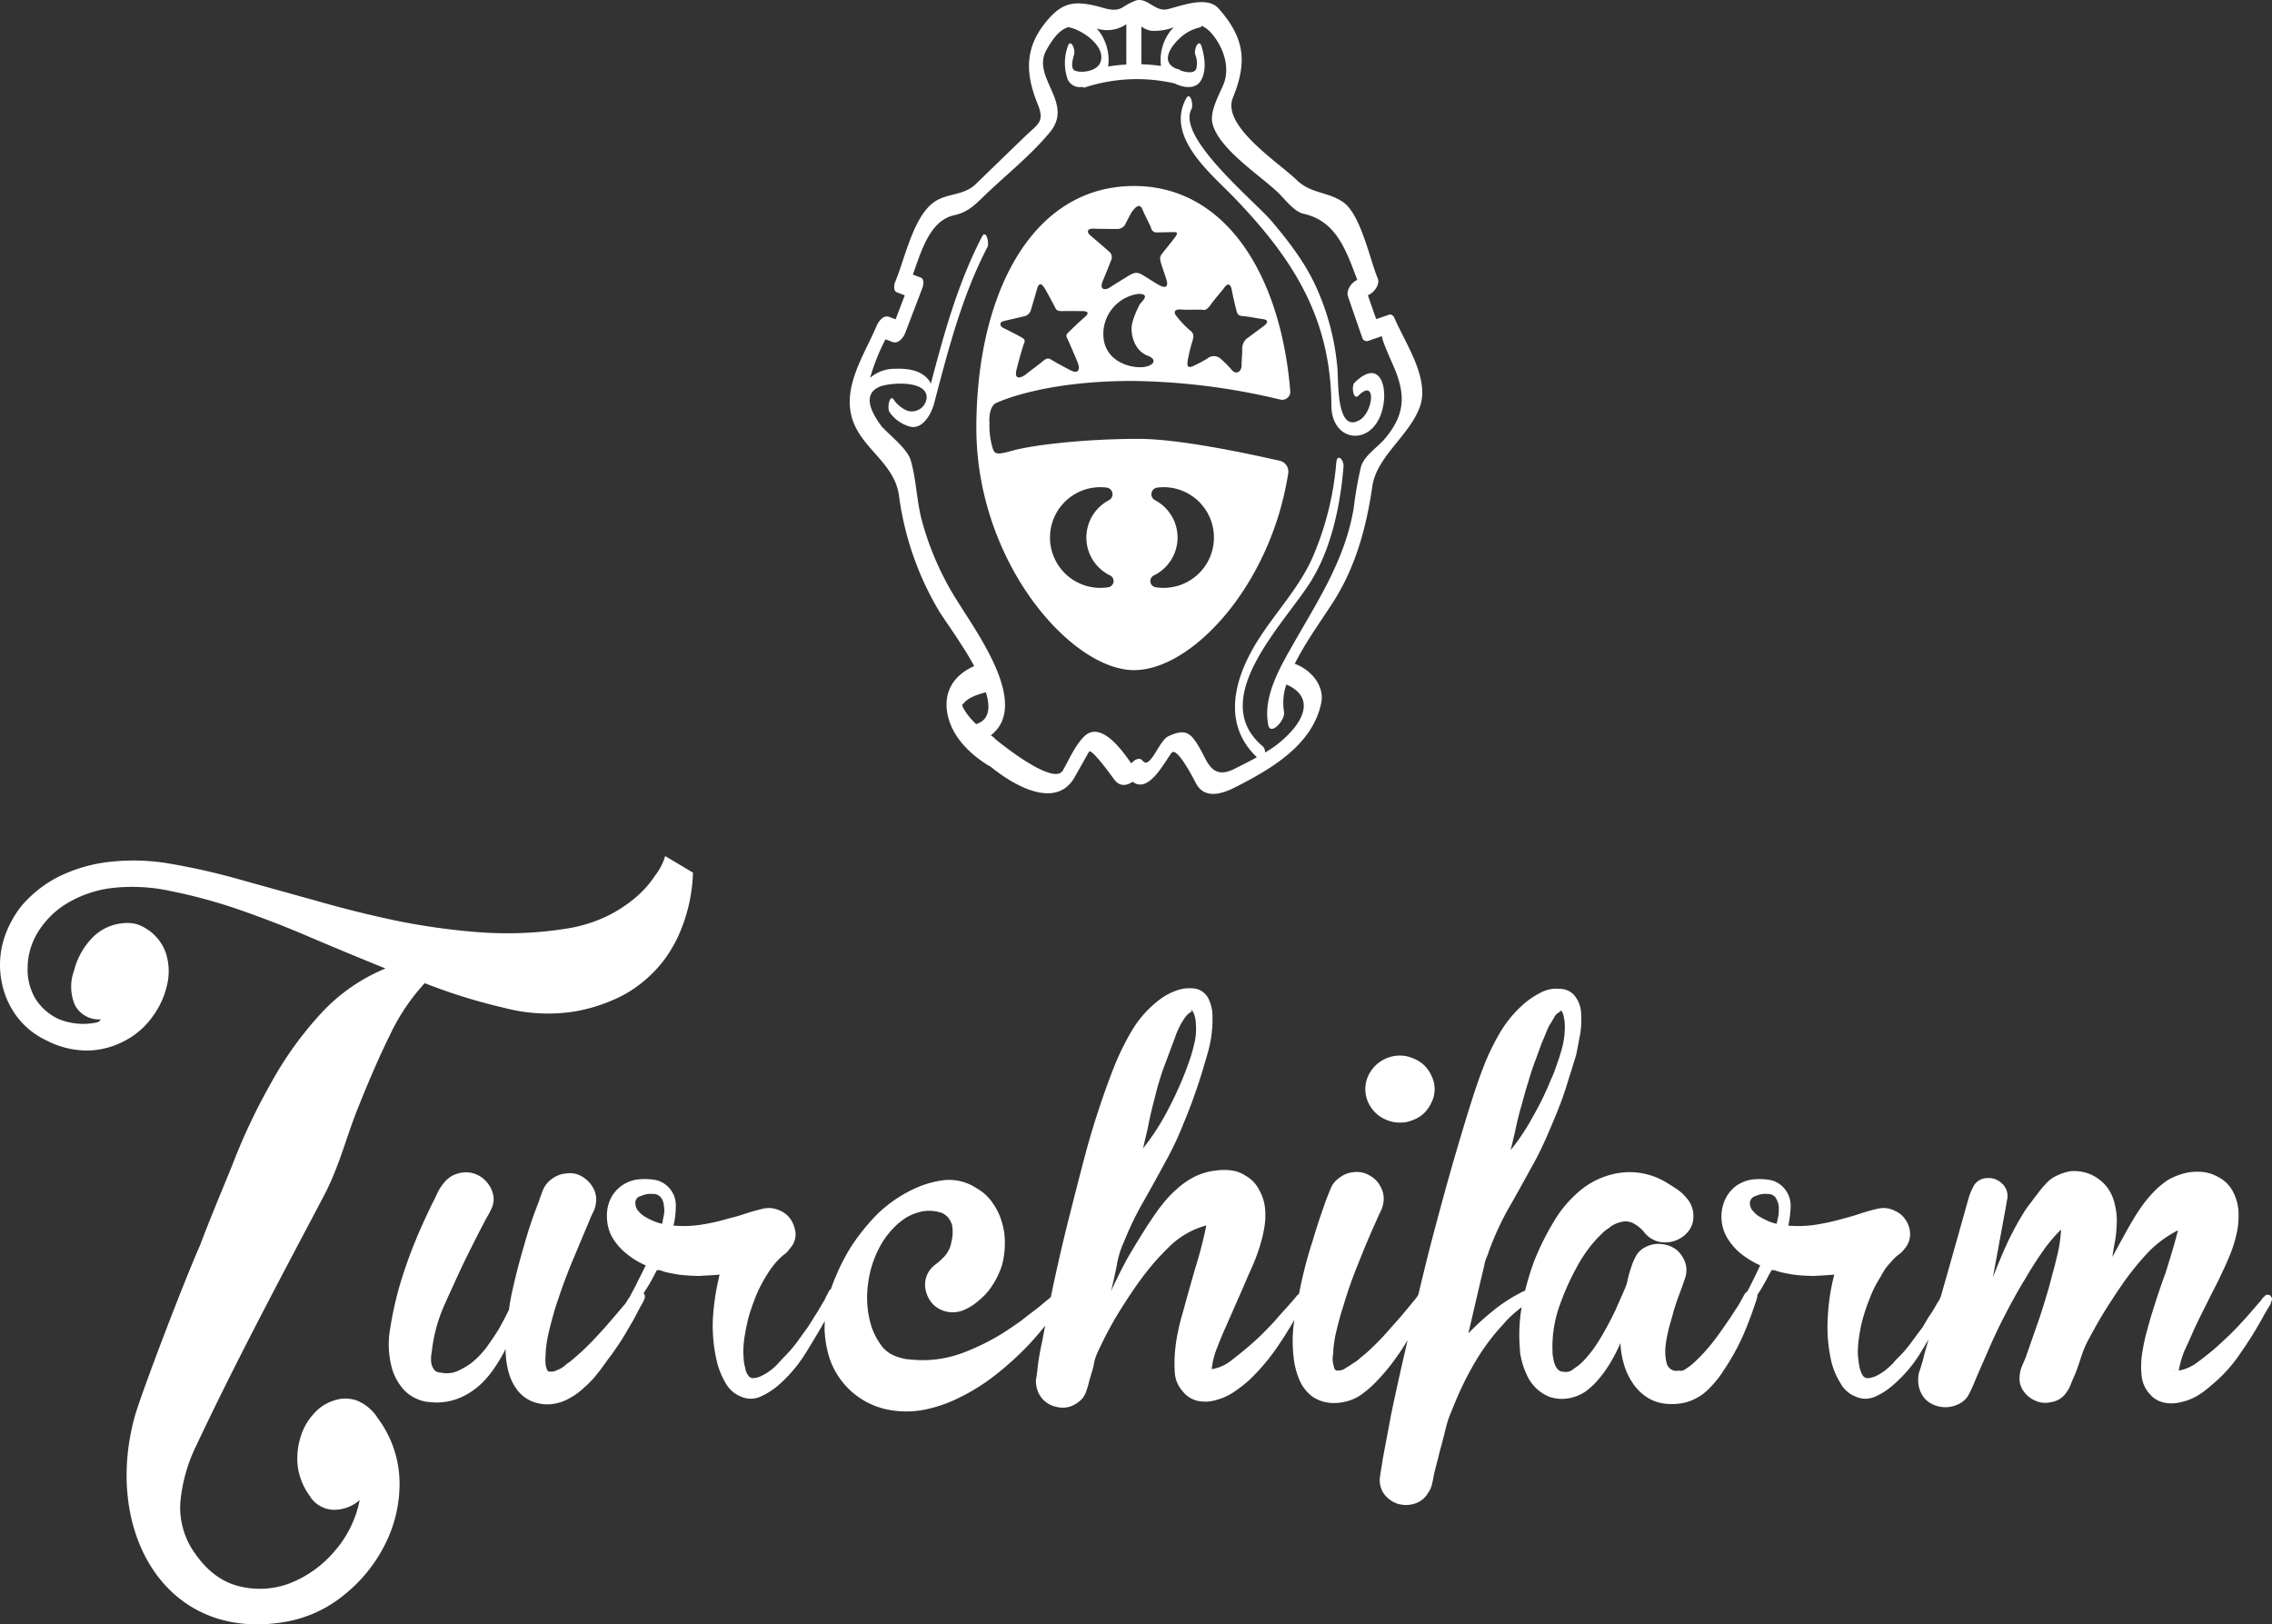
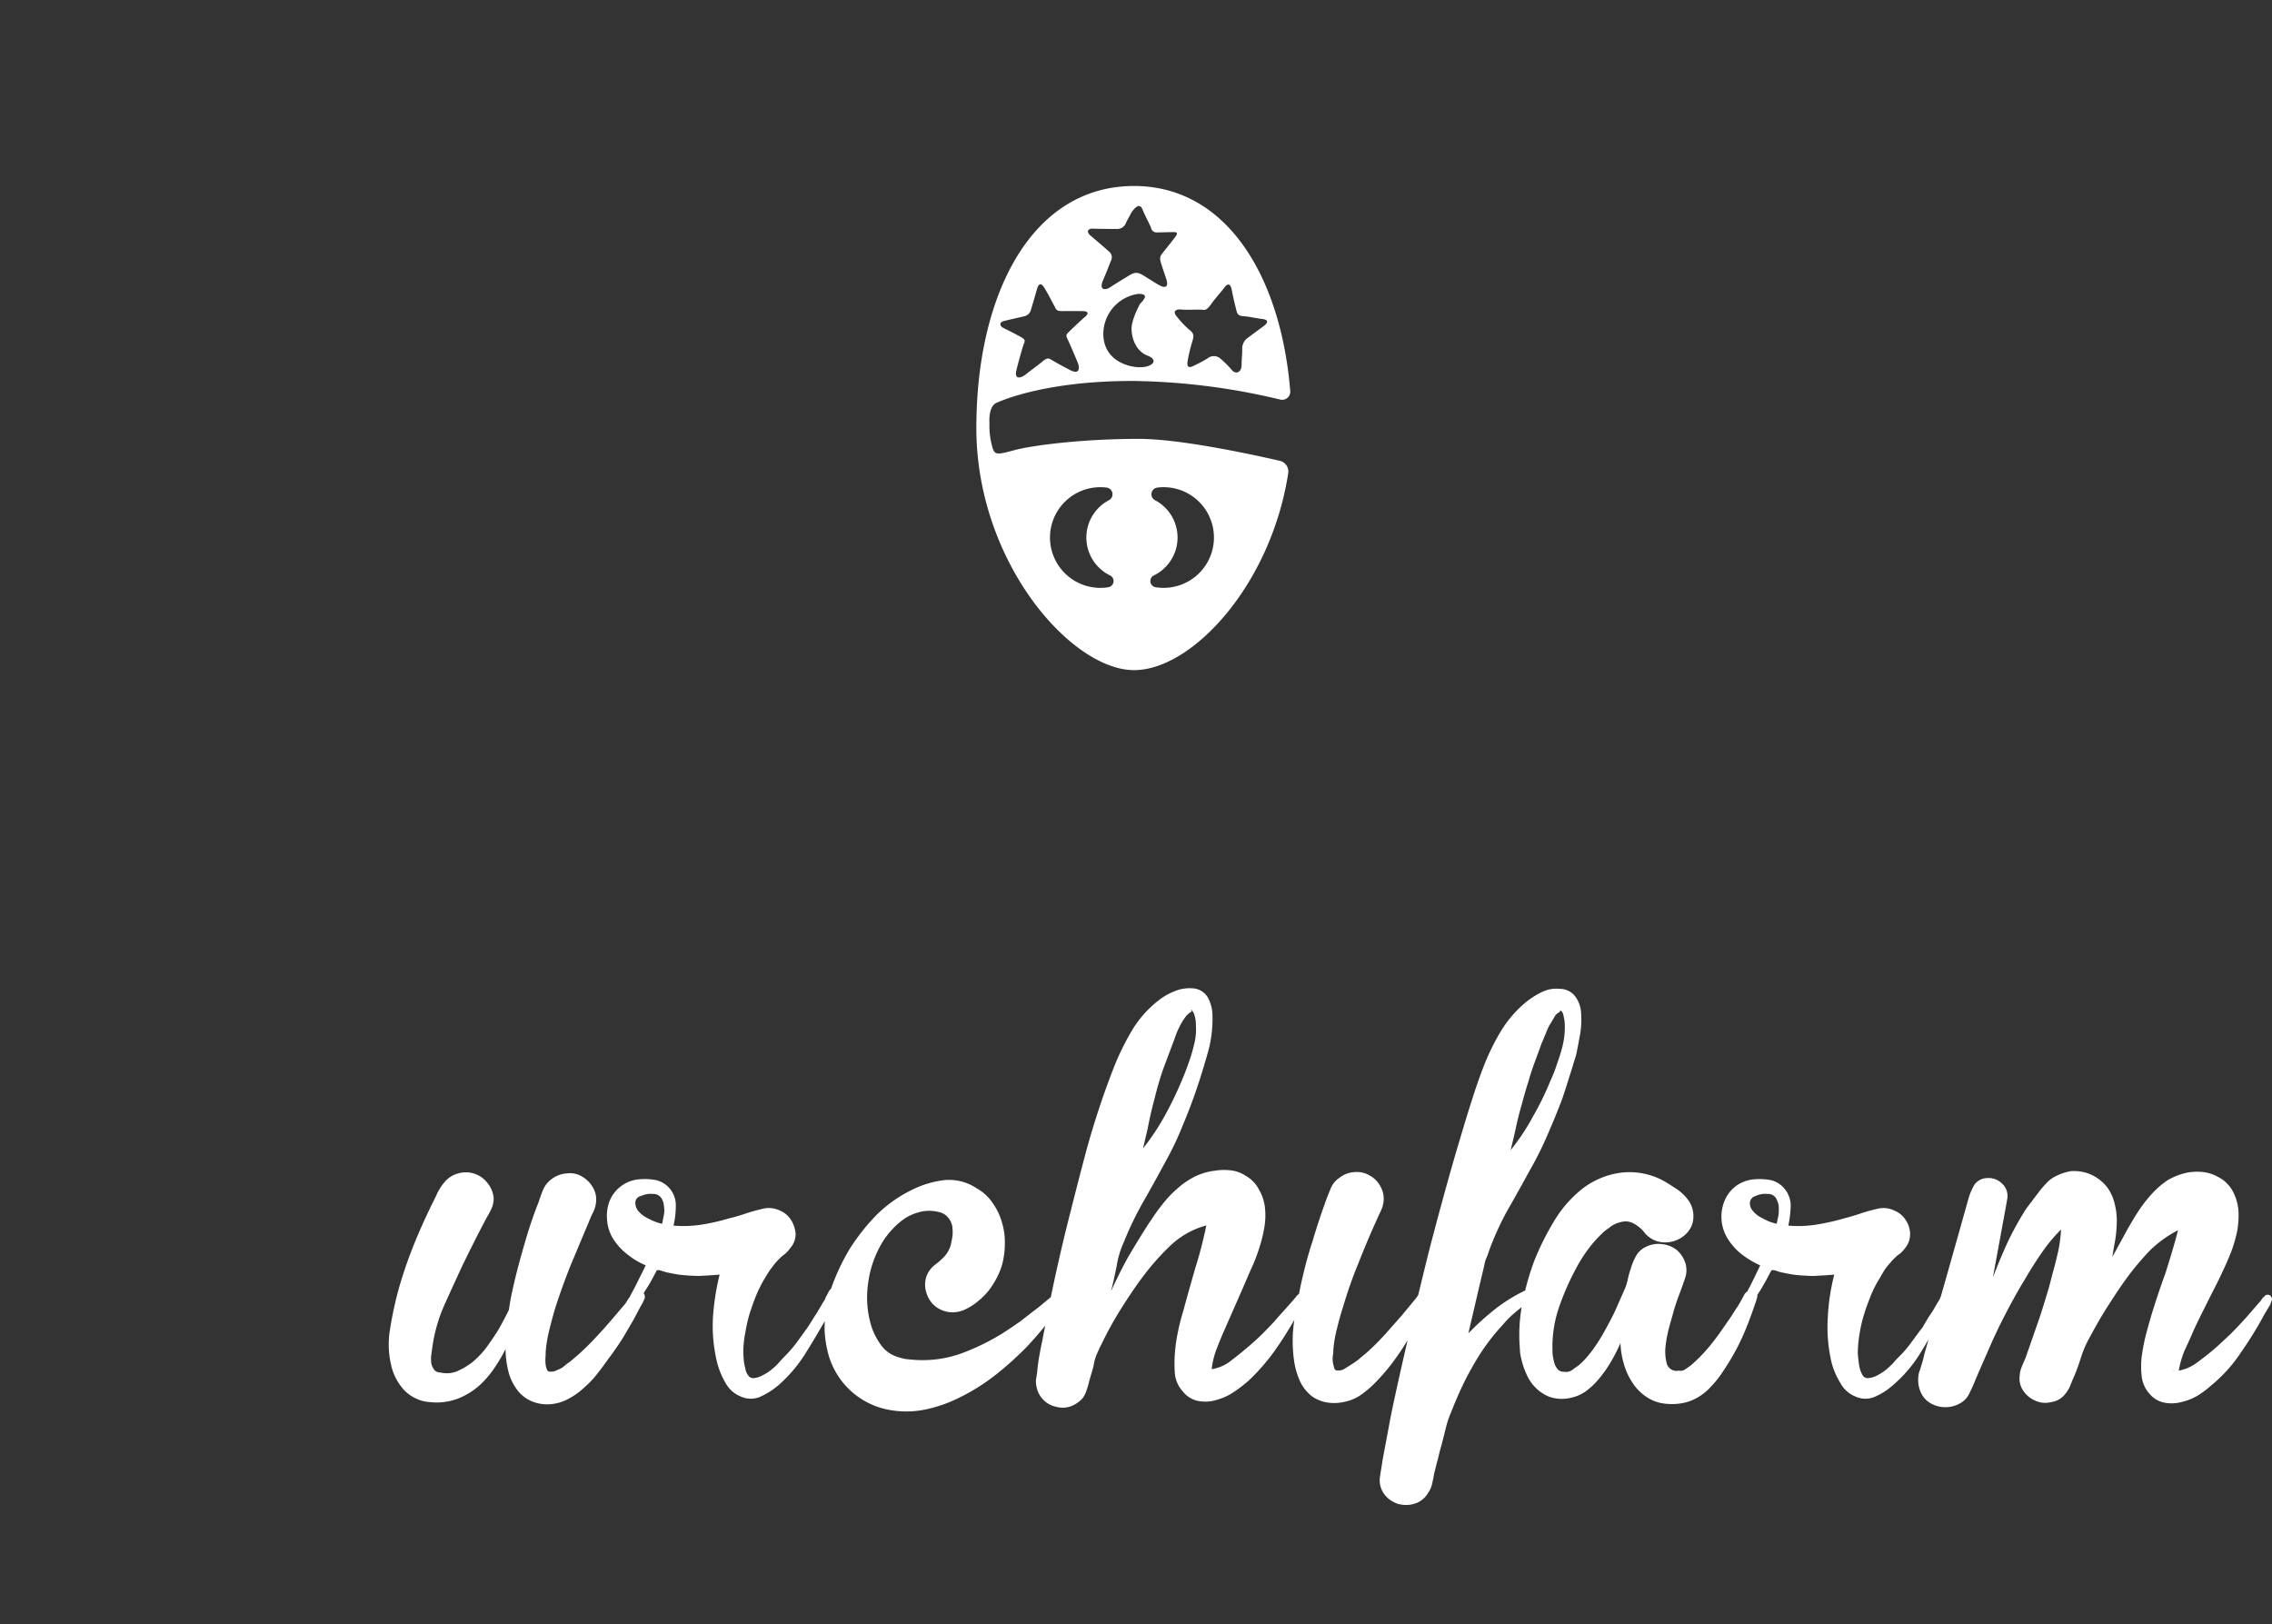
<svg xmlns="http://www.w3.org/2000/svg" id="Livello_1" data-name="Livello 1" width="428" height="306" viewBox="0 0 428 306">
  <rect x="0" y="0" width="428" height="306" fill="#333333" stroke="none" />
  <g>
-     <path d="M263.743,198.857a6.542,6.542,0,0,0-6.035,3.901,6.06,6.06,0,0,0,0,4.84,6.669,6.669,0,0,0,1.415,2.04,6.196,6.196,0,0,0,2.077,1.335,6.125,6.125,0,0,0,2.544.495,5.803,5.803,0,0,0,2.473-.495,6.004,6.004,0,0,0,2.112-1.335,7.042,7.042,0,0,0,1.379-2.04,5.601,5.601,0,0,0,0-4.84,6.652,6.652,0,0,0-1.379-2.04,6.061,6.061,0,0,0-2.112-1.33A5.952,5.952,0,0,0,263.743,198.857Z" fill="#fff" />
    <path d="M427.85,244.305a.663.663,0,0,0-.66-.389.613.613,0,0,0-.613.317,2.284,2.284,0,0,0-.513.522,2.078,2.078,0,0,1-.433.563l-2.401,2.771c-1.023,1.13-1.995,2.179-3.023,3.201-1.049.982-2.106,2-3.201,2.946-.982.813-1.995,1.62-3.089,2.424a8.246,8.246,0,0,1-3.482,1.545,18.322,18.322,0,0,1,1.049-3.688c.55-1.192,1.094-2.347,1.599-3.539.59-1.339,1.237-2.639,1.893-3.969.656-1.263,1.272-2.571,1.929-3.834.579-1.117,1.197-2.348,1.776-3.62.59-1.228,1.126-2.456,1.639-3.755a26.085,26.085,0,0,0,1.129-3.937,16.312,16.312,0,0,0,.219-3.96,9.373,9.373,0,0,0-1.125-3.616,6.503,6.503,0,0,0-2.768-2.607,7.581,7.581,0,0,0-2.687-.88,10.39,10.39,0,0,0-2.946.081,12.333,12.333,0,0,0-3.781,1.433,16.167,16.167,0,0,0-2.941,2.535,24.898,24.898,0,0,0-2.478,3.156c-.759,1.129-1.415,2.281-2.076,3.407l-2.941,5.37c.143-.983.33-2.067.545-3.192a24.902,24.902,0,0,0,.29-3.339,12.538,12.538,0,0,0-.358-3.304,8.535,8.535,0,0,0-1.236-2.977,7.632,7.632,0,0,0-1.933-1.937,7.531,7.531,0,0,0-2.433-1.152,7.964,7.964,0,0,0-2.728-.25,9.623,9.623,0,0,0-2.616.848,5.894,5.894,0,0,0-1.995,1.464,17.353,17.353,0,0,0-1.572,1.862c-.393.531-.834,1.058-1.192,1.59-.402.487-.772.982-1.129,1.508a57.377,57.377,0,0,0-3.416,6.214c-.982,2.143-1.892,4.356-2.731,6.531l2.433-13.235.298-1.728a3.131,3.131,0,0,0-.982-2.697,3.59,3.59,0,0,0-2.875-1.057,3.028,3.028,0,0,0-2.365,1.263,11.983,11.983,0,0,0-1.049,2.388c-1.384,4.95-2.763,9.833-4.115,14.615-.381,1.334-.766,2.683-1.15,4.026-.015.027-.027.055-.042.081a3.85,3.85,0,0,1-.478.946c-.183.246-.362.63-.541.911a17.867,17.867,0,0,1-1.236,1.932c-.366.665-.768,1.264-1.129,1.938-.723.91-1.416,1.892-2.107,2.808a20.708,20.708,0,0,1-2.295,2.696,14.564,14.564,0,0,0-1.197,1.304c-.469.455-.914.879-1.384,1.263a12.27,12.27,0,0,1-1.527.982,4.674,4.674,0,0,1-1.705.531,1.129,1.129,0,0,1-1.094-.531,5.719,5.719,0,0,1-.549-1.366,12.459,12.459,0,0,1-.246-1.62,9.677,9.677,0,0,1-.112-1.227,22.733,22.733,0,0,1,.358-3.759,24.894,24.894,0,0,1,.879-3.688c.362-1.192.831-2.388,1.273-3.508a20.933,20.933,0,0,1,1.709-3.267c.254-.496.58-1.014.902-1.545a14.633,14.633,0,0,1,1.129-1.366,11.438,11.438,0,0,1,1.272-1.273,5.109,5.109,0,0,0,1.348-1.294,4.1,4.1,0,0,0,.982-2.71,4.861,4.861,0,0,0-.803-2.594,4.628,4.628,0,0,0-2.107-1.79,4.702,4.702,0,0,0-2.981-.421,34.586,34.586,0,0,0-3.344.911c-1.094.384-2.218.702-3.302.983a42.632,42.632,0,0,1-5.201,1.16,21.762,21.762,0,0,1-5.205.175,20.39,20.39,0,0,0,.442-3.545,5.016,5.016,0,0,0-1.124-3.37,4.849,4.849,0,0,0-2.478-1.625,11.268,11.268,0,0,0-3.018-.201,6.871,6.871,0,0,0-3.705,1.295,6.783,6.783,0,0,0-2.143,2.808,7.871,7.871,0,0,0,.647,7.165,11.558,11.558,0,0,0,2.656,2.919,16.949,16.949,0,0,0,3.424,2.04c-.589,1.264-1.169,2.456-1.785,3.688-.202.389-.419.804-.634,1.215a2.606,2.606,0,0,0-.49.468c-.402.731-.804,1.508-1.273,2.286-.478.701-.951,1.433-1.419,2.178-.723,1.014-1.415,2.063-2.152,3.089-.722.982-1.482,1.995-2.321,2.941a27.981,27.981,0,0,1-2.763,2.777,7.871,7.871,0,0,1-1.161.843,1.459,1.459,0,0,1-1.272.353h-.111a1.895,1.895,0,0,1-2.219-1.335,9.142,9.142,0,0,1-.214-3.407,25.273,25.273,0,0,1,.794-3.901c.366-1.295.621-2.174.768-2.771.326-.983.616-1.964,1.013-2.955.37-.978.727-1.96,1.062-2.978a4.602,4.602,0,0,0,.098-2.883,5.523,5.523,0,0,0-1.629-2.496,5.45,5.45,0,0,0-2.834-1.115,5.196,5.196,0,0,0-3.053.553,4.059,4.059,0,0,0-1.817,1.723,11.716,11.716,0,0,0-.982,2.392,16.544,16.544,0,0,0-.513,1.826,9.974,9.974,0,0,1-.545,1.826L304.28,246.898c-.616,1.304-1.308,2.603-2,3.831a34.043,34.043,0,0,1-2.286,3.62c-.402.522-.803,1.018-1.236,1.513a13.383,13.383,0,0,1-1.384,1.366c-.326.21-.768.527-1.241.88a2.005,2.005,0,0,1-1.491.312,1.664,1.664,0,0,1-1.084-.347,3.17,3.17,0,0,1-.625-.946,5.403,5.403,0,0,1-.321-1.264,4.594,4.594,0,0,1-.147-1.197,23.044,23.044,0,0,1,1.161-8.218,48.711,48.711,0,0,1,3.379-7.692,26.633,26.633,0,0,1,2.111-3.339,21.741,21.741,0,0,1,2.688-3.052,6.412,6.412,0,0,1,1.281-1.018,4.552,4.552,0,0,1,1.451-.88,5.437,5.437,0,0,1,1.673-.383,3.325,3.325,0,0,1,1.629.45,6.468,6.468,0,0,1,2.076,1.831,5.148,5.148,0,0,0,2.396,1.508,5.581,5.581,0,0,0,5.674-1.826,4.413,4.413,0,0,0,1.018-2.843,5.039,5.039,0,0,0-.803-2.883,8.538,8.538,0,0,0-2.175-2.21c-.87-.598-1.785-1.161-2.621-1.651a13.43,13.43,0,0,0-8.065-1.545,15.119,15.119,0,0,0-7.465,3.196,22.547,22.547,0,0,0-5.262,6.178,50.257,50.257,0,0,0-3.602,7.271,50.79,50.79,0,0,0-1.7,5.551,30.124,30.124,0,0,0-5.572,3.435,49.76,49.76,0,0,0-5.124,4.637l2-8.606.982-4.138a6.168,6.168,0,0,1,.402-1.442,10.449,10.449,0,0,0,.509-1.366,54.875,54.875,0,0,1,3.527-7.727c1.415-2.455,2.799-4.96,4.182-7.486a64.207,64.207,0,0,0,3.304-6.628c.982-2.255,1.928-4.536,2.799-6.857.469-1.398.915-2.742,1.308-4.072.441-1.295.834-2.705,1.272-4.071.295-1.299.509-2.639.768-3.933a17.234,17.234,0,0,0,.178-4.071,5.652,5.652,0,0,0-1.093-3.058,3.597,3.597,0,0,0-2.866-1.442,6.257,6.257,0,0,0-3.562.665,16.119,16.119,0,0,0-2.941,1.894,21.981,21.981,0,0,0-4.875,5.798,43.274,43.274,0,0,0-3.272,6.923c-1.023,2.669-1.892,5.442-2.763,8.219-.834,2.731-1.674,5.548-2.508,8.392-1.639,5.682-3.201,11.477-4.688,17.172q-1.089,4.342-2.112,8.622c-.013.017-.026.03-.04.047a6.949,6.949,0,0,1-.647.879L263.998,247.89c-.981,1.115-1.96,2.209-2.91,3.293a44.384,44.384,0,0,1-3.124,3.166A19.092,19.092,0,0,1,256.404,255.679a8.632,8.632,0,0,1-1.53,1.161c-.402.286-.871.567-1.384.879a2.179,2.179,0,0,1-1.416.456.608.608,0,0,1-.722-.421,10.507,10.507,0,0,1-.259-1.094,4.395,4.395,0,0,1,0-1.33,4.71,4.71,0,0,0,.075-.915,22.45,22.45,0,0,1,.692-4.11c.326-1.366.683-2.697,1.129-4.04A80.932,80.932,0,0,1,255.82,238.158c1.054-2.674,2.178-5.379,3.384-8.039.254-.567.504-1.161.799-1.759a5.696,5.696,0,0,0,.616-1.897,4.59,4.59,0,0,0-.513-2.844,4.908,4.908,0,0,0-2.032-2.143,4.748,4.748,0,0,0-2.977-.67,4.976,4.976,0,0,0-2.799,1.089,4.328,4.328,0,0,0-1.608,1.964c-.321.777-.647,1.59-.946,2.388-.87,2.459-1.705,4.883-2.433,7.41-.834,2.496-1.495,4.996-2.075,7.554-.196.843-.363,1.704-.535,2.562a1.318,1.318,0,0,0-.335.251c-1.16,1.441-2.433,2.772-3.705,4.218-.879,1.049-1.862,2.031-2.763,2.941-.982.992-1.964,1.862-3.013,2.742-.946.812-1.963,1.611-3.057,2.459a7.828,7.828,0,0,1-3.567,1.545,14.884,14.884,0,0,1,.879-3.688c.469-1.197.937-2.393,1.451-3.544l3.379-7.692c.513-1.161,1.017-2.388,1.598-3.687a34.259,34.259,0,0,0,1.527-3.831,28.111,28.111,0,0,0,1.026-3.937,13.828,13.828,0,0,0,.179-4,8.497,8.497,0,0,0-1.13-3.442,6.208,6.208,0,0,0-2.539-2.63,6.276,6.276,0,0,0-2.692-.991,10.608,10.608,0,0,0-2.986.04,11.614,11.614,0,0,0-3.995,1.187,14.907,14.907,0,0,0-3.276,2.29,20.124,20.124,0,0,0-2.759,2.941c-.871,1.058-1.603,2.187-2.362,3.304-1.384,2.112-2.656,4.218-3.928,6.361-1.206,2.143-2.285,4.353-3.348,6.634.402-1.504.728-3.094,1.063-4.705a17.475,17.475,0,0,1,1.415-4.669,59.437,59.437,0,0,1,3.737-7.692c1.383-2.424,2.731-4.883,4.075-7.374a57.556,57.556,0,0,0,3.307-6.99c.983-2.312,1.889-4.736,2.692-7.129.723-2.143,1.384-4.353,1.995-6.526a23.129,23.129,0,0,0,.839-6.745,7.379,7.379,0,0,0-.839-3.442,3.525,3.525,0,0,0-2.977-1.791,7.262,7.262,0,0,0-3.348.563,11.368,11.368,0,0,0-2.902,1.647,20.4,20.4,0,0,0-5.308,6.079,48.985,48.985,0,0,0-3.459,7.263c-1.883,4.883-3.491,9.798-4.871,14.793-1.344,5.018-2.611,10.035-3.883,15.097q-1.545,6.322-2.868,12.732l-2.297,1.906c-1.16.879-2.29,1.759-3.415,2.637-1.169.813-2.33,1.616-3.567,2.393a43.484,43.484,0,0,1-7.522,3.651,21.707,21.707,0,0,1-8.365,1.264c-.693-.035-1.384-.112-2.143-.178a10.623,10.623,0,0,1-2.072-.599,5.895,5.895,0,0,1-2.723-2.209,13.033,13.033,0,0,1-1.607-3.09,18.38,18.38,0,0,1-.724-8.222,19.807,19.807,0,0,1,2.651-7.794,14.983,14.983,0,0,1,1.964-2.567,12.889,12.889,0,0,1,2.576-2.179,10.06,10.06,0,0,1,2.991-1.151,7.425,7.425,0,0,1,3.379.169,2.924,2.924,0,0,1,1.518.982,3.531,3.531,0,0,1,.768,1.514,7.572,7.572,0,0,1,.072,1.862c-.072.628-.215,1.227-.326,1.754a5.382,5.382,0,0,1-1.126,2.111,13.164,13.164,0,0,1-1.785,1.612,4.751,4.751,0,0,0-1.777,2.562,4.943,4.943,0,0,0,.147,2.919,5.074,5.074,0,0,0,1.674,2.424,5.257,5.257,0,0,0,2.977,1.086,5.606,5.606,0,0,0,2.866-.67,10.243,10.243,0,0,0,2.33-1.576,11.872,11.872,0,0,0,2.656-3.023,15.348,15.348,0,0,0,1.674-3.576,16.032,16.032,0,0,0,.545-3.968,12.909,12.909,0,0,0-.545-4.116,11.781,11.781,0,0,0-1.75-3.656,8.749,8.749,0,0,0-3.013-2.772,9.34,9.34,0,0,0-6.07-1.544,18.693,18.693,0,0,0-5.964,1.759,25.268,25.268,0,0,0-6.728,4.7,39.08,39.08,0,0,0-5.089,6.397,40.277,40.277,0,0,0-3.522,7.44c-.023.065-.038.132-.06.198a1.55,1.55,0,0,0-.52.682,7.384,7.384,0,0,1-.446.812,3.837,3.837,0,0,1-.469.946c-.179.246-.358.63-.545.911-.402.701-.794,1.366-1.197,1.932-.366.665-.803,1.264-1.206,1.938-.656.91-1.379,1.892-2.031,2.808a24.282,24.282,0,0,1-2.33,2.696c-.401.393-.799.843-1.201,1.304a11.88,11.88,0,0,1-1.375,1.263,9.427,9.427,0,0,1-1.562.982,4.159,4.159,0,0,1-1.639.531,1.095,1.095,0,0,1-1.094-.531,2.774,2.774,0,0,1-.544-1.366,7.496,7.496,0,0,1-.29-1.62c-.035-.562-.072-.946-.072-1.227a18.455,18.455,0,0,1,.362-3.759,30.283,30.283,0,0,1,.834-3.688c.402-1.192.803-2.388,1.273-3.508a25.393,25.393,0,0,1,1.673-3.267c.29-.496.621-1.014.983-1.545.366-.45.691-.946,1.089-1.366a11.686,11.686,0,0,1,1.307-1.273,4.692,4.692,0,0,0,1.273-1.294,4.009,4.009,0,0,0,1.057-2.71,5.774,5.774,0,0,0-.834-2.594,4.576,4.576,0,0,0-2.075-1.79,4.89,4.89,0,0,0-3.013-.421c-1.125.246-2.255.563-3.348.911a32.062,32.062,0,0,1-3.379.983,39.039,39.039,0,0,1-5.093,1.16,22.223,22.223,0,0,1-5.267.175,15.375,15.375,0,0,0,.433-3.545,4.874,4.874,0,0,0-3.599-4.995,10.913,10.913,0,0,0-2.981-.201,6.61,6.61,0,0,0-5.888,4.103,7.732,7.732,0,0,0-.47,3.585,7.64,7.64,0,0,0,1.161,3.58,11.508,11.508,0,0,0,2.688,2.919,14.14,14.14,0,0,0,3.424,2.04c-.59,1.264-1.241,2.456-1.822,3.688-.398.753-.826,1.563-1.261,2.385a5.823,5.823,0,0,0-.413.592,3.909,3.909,0,0,1-.656.915c-.983,1.161-1.929,2.286-2.911,3.407-.906,1.089-1.964,2.174-2.978,3.267a46.474,46.474,0,0,1-3.928,3.651,5.45,5.45,0,0,1-.871.634,9.094,9.094,0,0,1-.946.768,9.355,9.355,0,0,1-1.129.527,1.866,1.866,0,0,1-1.014.183.576.576,0,0,1-.691-.429,3.718,3.718,0,0,1-.255-1.116,7.108,7.108,0,0,1,0-1.232c.031-.459.031-.808.031-.946a24.931,24.931,0,0,1,.692-4.147c.335-1.366.691-2.705,1.094-4.04.871-2.74,1.853-5.445,2.911-8.107,1.125-2.638,2.218-5.342,3.347-7.941a19.725,19.725,0,0,1,.791-1.857,5.041,5.041,0,0,0,.625-1.897A4.406,4.406,0,0,0,111.783,223.86a5.518,5.518,0,0,0-2.067-2.178,4.359,4.359,0,0,0-2.941-.63,5.171,5.171,0,0,0-2.843,1.058,4.704,4.704,0,0,0-1.599,1.964c-.321.776-.611,1.58-.871,2.388a80.429,80.429,0,0,0-2.731,8.142c-.794,2.709-1.527,5.445-2.143,8.222-.143.665-.29,1.299-.402,1.972-.143.665-.209,1.264-.321,1.96-.656,1.367-1.349,2.63-2,3.791-.732,1.16-1.491,2.254-2.218,3.272a16.617,16.617,0,0,1-2.763,2.875,14.791,14.791,0,0,1-2.768,1.62,5.141,5.141,0,0,1-3.156.24,1.488,1.488,0,0,1-1.206-.562,3.402,3.402,0,0,1-.504-1.152,8.049,8.049,0,0,1-.04-1.375c.075-.522.147-.951.188-1.335a29.566,29.566,0,0,1,2.178-7.972c1.126-2.557,2.295-5.053,3.419-7.508q2.297-4.755,4.688-9.282a14.491,14.491,0,0,0,.946-1.78,4.393,4.393,0,0,0,.361-2.009,5.345,5.345,0,0,0-1.195-2.772,5.154,5.154,0,0,0-2.478-1.723,5.059,5.059,0,0,0-2.978-.035,4.858,4.858,0,0,0-2.576,1.62,9.632,9.632,0,0,0-1.384,2.103c-.366.808-.727,1.545-1.093,2.25-1.272,2.63-2.433,5.201-3.49,7.866a84.581,84.581,0,0,0-2.723,8.039,69.019,69.019,0,0,0-1.604,7.517,17.004,17.004,0,0,0,.433,7.548,10.448,10.448,0,0,0,1.714,3.268,7.168,7.168,0,0,0,2.871,2.245,6.739,6.739,0,0,0,2.576.629,10.841,10.841,0,0,0,2.696-.031,11.151,11.151,0,0,0,3.817-1.232,13.481,13.481,0,0,0,3.161-2.276,18.557,18.557,0,0,0,2.509-3.058,28.974,28.974,0,0,0,1.995-3.407,16.973,16.973,0,0,0,.447,3.861,9.782,9.782,0,0,0,1.558,3.585,6.683,6.683,0,0,0,2.835,2.357,7.612,7.612,0,0,0,3.637.593,8.422,8.422,0,0,0,3.447-1.058,12.995,12.995,0,0,0,2.911-2.106,17.445,17.445,0,0,0,2.513-2.666c.799-.982,1.45-1.937,2.107-2.839.87-1.129,1.673-2.321,2.433-3.487.767-1.227,1.459-2.49,2.183-3.687l1.347-2.559a8.579,8.579,0,0,0,.683-1.298,1.128,1.128,0,0,0-.092-1.223l.497-.782c.367-.562.723-1.161,1.023-1.719.326-.562.616-1.192.937-1.759.081-.107.371-.107.803,0a9.447,9.447,0,0,0,.983.317c.759.175,1.562.318,2.365.456a35.294,35.294,0,0,0,3.848.246c1.273-.067,2.545-.135,3.857-.246a45.569,45.569,0,0,0-1.272,8.36,29.234,29.234,0,0,0,.839,8.357,15.144,15.144,0,0,0,1.527,3.656,5.727,5.727,0,0,0,2.902,2.593,4.486,4.486,0,0,0,3.75,0,14.413,14.413,0,0,0,3.267-2.075,26.991,26.991,0,0,0,5.344-6.348c1.227-1.977,2.366-3.888,3.455-5.802-.034.632-.048,1.265-.031,1.901a21.366,21.366,0,0,0,.759,4.566,14.59,14.59,0,0,0,11.124,10.219,17.793,17.793,0,0,0,6.835.035,26.154,26.154,0,0,0,6.503-2.215,37.97,37.97,0,0,0,6.84-4.249,61.335,61.335,0,0,0,5.963-5.334c1.24-1.311,2.415-2.655,3.52-4.045-.169.89-.344,1.776-.506,2.67-.214.946-.398,1.937-.581,2.919-.178,1.049-.321,2.032-.401,2.987-.067.589-.179,1.187-.255,1.75a5.478,5.478,0,0,0,.255,1.728,4.708,4.708,0,0,0,3.571,3.223v.005a4.68,4.68,0,0,0,2.687-.072,5.704,5.704,0,0,0,2.219-1.473,4.595,4.595,0,0,0,.825-1.616,13.29,13.29,0,0,0,.482-1.683l.799-2.736a9.311,9.311,0,0,1,.541-2.112c.255-.598.545-1.263.911-1.968a65.798,65.798,0,0,1,3.75-6.812c1.375-2.179,2.835-4.388,4.397-6.428a47.255,47.255,0,0,1,5.053-5.616,15.874,15.874,0,0,1,6.611-3.657,76.096,76.096,0,0,1-2.072,8.008c-.759,2.669-1.527,5.344-2.254,8.039-.402,1.339-.759,2.674-1.018,4.004a31.179,31.179,0,0,0-.581,4.081,25.856,25.856,0,0,0,0,3.754,5.762,5.762,0,0,0,1.456,3.339,4.911,4.911,0,0,0,3.017,1.862,7.095,7.095,0,0,0,3.384-.215,11.101,11.101,0,0,0,3.344-1.545,26.887,26.887,0,0,0,2.759-2.143,39.071,39.071,0,0,0,5.487-6.494c1.114-1.627,2.121-3.254,3.067-4.909-.014.091-.032.179-.046.271a26.28,26.28,0,0,0,.036,7.758,14.676,14.676,0,0,0,1.057,3.517,7.755,7.755,0,0,0,2.285,2.88,7.042,7.042,0,0,0,2.88,1.161,8.544,8.544,0,0,0,3.124-.112,8.176,8.176,0,0,0,3.491-1.545,19.53,19.53,0,0,0,2.835-2.527,39.42,39.42,0,0,0,2.722-3.195c.835-1.126,1.67-2.286,2.398-3.482.19-.284.358-.581.544-.868-1.071,4.625-2.11,9.25-3.089,13.902l-1.303,6.95c-.147.808-.326,1.656-.438,2.536-.143.874-.29,1.714-.402,2.558a4.489,4.489,0,0,0,.693,2.843,5.13,5.13,0,0,0,2.365,1.894c.067.045.215.08.358.146a2.371,2.371,0,0,0,.335.067,5.333,5.333,0,0,0,3.089-.214,4.433,4.433,0,0,0,2.253-1.929,4.729,4.729,0,0,0,.76-1.714c.143-.674.289-1.232.366-1.871.258-.982.469-1.892.728-2.808.218-.914.432-1.825.722-2.771.112-.487.255-.983.367-1.47.147-.464.214-.955.361-1.41a17.543,17.543,0,0,1,.911-2.875c.402-.955.759-1.906,1.161-2.816a58.494,58.494,0,0,1,3.78-7.411,40.176,40.176,0,0,1,4.986-6.597,17.867,17.867,0,0,1,2.21-2.21c.433-.367.849-.71,1.273-1.037a30.902,30.902,0,0,0-.327,7.88,7.253,7.253,0,0,0,.224,1.683,14.163,14.163,0,0,0,.981,2.986,8.115,8.115,0,0,0,1.741,2.608,7.682,7.682,0,0,0,2.477,1.678,6.972,6.972,0,0,0,3.344.384,8.022,8.022,0,0,0,3.594-1.33,14.407,14.407,0,0,0,2.731-2.638,22.718,22.718,0,0,0,2.21-3.228,31.804,31.804,0,0,0,1.642-3.267,15.508,15.508,0,0,0,.611,3.834,12.407,12.407,0,0,0,1.608,3.576,9.283,9.283,0,0,0,2.62,2.706,7.915,7.915,0,0,0,3.848,1.338,11.043,11.043,0,0,0,2.62-.075,8.594,8.594,0,0,0,2.544-.768,9.843,9.843,0,0,0,3.156-2.356,18.771,18.771,0,0,0,2.402-3.053,43.08,43.08,0,0,0,3.531-6.285c.982-2.175,1.811-4.464,2.579-6.741a6.708,6.708,0,0,0,.255-.914.733.733,0,0,0-.001-.313l.729-1.129c.321-.562.656-1.161.982-1.719.29-.562.611-1.192.946-1.759.068-.107.321-.107.795,0a10.061,10.061,0,0,0,.977.317c.803.175,1.562.318,2.366.456a34.356,34.356,0,0,0,3.857.246c1.308-.067,2.545-.135,3.852-.246a39.886,39.886,0,0,0-1.237,8.36,28.887,28.887,0,0,0,.768,8.357,14.182,14.182,0,0,0,1.594,3.656,5.538,5.538,0,0,0,2.879,2.593,4.456,4.456,0,0,0,3.737,0,12.724,12.724,0,0,0,3.236-2.075,25.722,25.722,0,0,0,5.384-6.348c.475-.786.933-1.551,1.395-2.32-.235.822-.466,1.631-.703,2.459-.188.665-.29,1.295-.478,1.857-.214.634-.357,1.264-.611,1.897a6.198,6.198,0,0,0-.111,2.175,5.348,5.348,0,0,0,.656,1.972,4.354,4.354,0,0,0,1.415,1.514,5.593,5.593,0,0,0,6.182-.112,4.004,4.004,0,0,0,1.339-1.616c.33-.63.59-1.227.88-1.892.616-1.514,1.303-3.058,1.963-4.567.693-1.545,1.304-3.058,2.032-4.568.834-1.825,1.75-3.575,2.651-5.302.951-1.754,1.897-3.473,2.946-5.161.946-1.647,1.964-3.263,3.089-4.883a29.628,29.628,0,0,1,3.714-4.491,27.161,27.161,0,0,1-.544,4.138c-.335,1.375-.625,2.709-1.027,4.04-.356,1.375-.691,2.772-1.16,4.215-.402,1.366-.835,2.777-1.304,4.183l-2.656,7.615c-.224.531-.478,1.058-.693,1.62a4.876,4.876,0,0,0-.401,1.719,4.003,4.003,0,0,0,.727,2.92,5.103,5.103,0,0,0,2.295,1.825,4.411,4.411,0,0,0,2.871.237,4.031,4.031,0,0,0,2.688-1.544,6.207,6.207,0,0,0,.946-1.576c.223-.567.437-1.121.691-1.648.513-1.195.946-2.459,1.339-3.691a19.503,19.503,0,0,1,1.496-3.504c1.093-2.041,2.218-4.049,3.415-5.91,1.201-1.894,2.442-3.791,3.78-5.616a52.238,52.238,0,0,1,4.184-4.982,21.419,21.419,0,0,1,5.384-3.901c-.692,2.737-1.527,5.411-2.362,8.076-.982,2.669-1.862,5.342-2.691,8.048-.367,1.263-.732,2.557-1.058,3.82a37.803,37.803,0,0,0-.724,3.826,16.083,16.083,0,0,0,0,3.763,5.904,5.904,0,0,0,1.562,3.37,4.807,4.807,0,0,0,2.763,1.58,7.044,7.044,0,0,0,3.089-.112,10.57,10.57,0,0,0,3.049-1.183,16.853,16.853,0,0,0,2.509-1.862,28.004,28.004,0,0,0,5.709-6.294,71.701,71.701,0,0,0,4.473-7.271c.401-.665.763-1.263,1.094-1.826a4.895,4.895,0,0,1,.246-.701A.709.709,0,0,0,427.85,244.305ZM285.558,212.451c.326-1.478.651-2.843,1.084-4.285.402-1.468.768-2.88,1.237-4.285.402-1.433.871-2.843,1.42-4.285l1.125-3.089c.255-.559.478-1.152.736-1.719a13.444,13.444,0,0,1,.723-1.656c.29-.416.545-.871.871-1.433a2.255,2.255,0,0,1,1.129-1.094v-.246c.143,0,.322.147.469.393a3.579,3.579,0,0,1,.255.946,4.375,4.375,0,0,1,.147,1.017,6.224,6.224,0,0,1,.031.665,15.762,15.762,0,0,1-.433,3.688,30.886,30.886,0,0,1-1.017,3.267,24.598,24.598,0,0,1-1.237,3.192,54.721,54.721,0,0,1-3.304,6.781,41.155,41.155,0,0,1-4.218,6.356C284.902,215.298,285.268,213.856,285.558,212.451Zm-69.369.209c.37-1.963.803-3.829,1.317-5.726a57.899,57.899,0,0,1,1.63-5.58l2.187-5.83a14.858,14.858,0,0,1,.835-2.031,11.938,11.938,0,0,1,1.125-1.871,3.674,3.674,0,0,1,1.161-1.049c.111-.035.111-.071,0-.178a.191.191,0,0,1-.067-.138c.067-.067.215.067.393.419a2.59,2.59,0,0,1,.254.599,6.186,6.186,0,0,1,.259,1.79,11.306,11.306,0,0,1-.356,3.754,27.958,27.958,0,0,1-.84,2.92c-.33.951-.656,1.862-1.058,2.843a69.474,69.474,0,0,1-3.347,7.129,44.358,44.358,0,0,1-4.362,6.638Zm-91.131,16.263c-.147.598-.223,1.161-.326,1.611a7.093,7.093,0,0,1-1.46-.45,11.388,11.388,0,0,1-1.598-.777,4.761,4.761,0,0,1-1.348-1.084,2.197,2.197,0,0,1-.611-1.339,1.302,1.302,0,0,1,1.049-1.58,4.18,4.18,0,0,1,2.183-.384,1.864,1.864,0,0,1,1.562.665,2.942,2.942,0,0,1,.55,1.545A4.829,4.829,0,0,1,125.058,228.922Zm209.973,0c-.112.598-.255,1.161-.326,1.611a7.41,7.41,0,0,1-1.491-.45c-.504-.215-1.054-.496-1.562-.777a4.484,4.484,0,0,1-1.339-1.084,2.215,2.215,0,0,1-.661-1.339,1.418,1.418,0,0,1,1.094-1.58,4.141,4.141,0,0,1,2.173-.384,1.856,1.856,0,0,1,1.563.665,4.457,4.457,0,0,1,.588,1.545A9.558,9.558,0,0,1,335.032,228.922ZM409.454,258.318c0-.039-.002-.099-.035-.107l-.009-.005h.005l.004.005c.037.009.072.066.138.066a.132.132,0,0,0,.112.041Z" fill="#fff" />
-     <path d="M67.126,263.798a6.552,6.552,0,0,0-4.285.058,8.286,8.286,0,0,0-3.781,2.527,11.097,11.097,0,0,0-2.459,4.397,13.418,13.418,0,0,0-.518,5.396,12.164,12.164,0,0,0,2.236,5.589,5.484,5.484,0,0,0,4.41,2.656,7.347,7.347,0,0,0,5.026-1.83,20.625,20.625,0,0,1-4.745,9.646,21.221,21.221,0,0,1-8.262,5.969,15.893,15.893,0,0,1-9.518.656c-3.258-.737-6.04-2.759-8.387-6.075a14.778,14.778,0,0,1-2.88-9.647,30.436,30.436,0,0,1,3.031-10.856v-.005c7.514-15.927,15.526-30.908,24.012-46.996,2.862-5.419,4.285-11.231,6.362-16.395,2.062-5.165,4.052-9.799,6.101-13.942a38.899,38.899,0,0,1,6.536-9.731,107.589,107.589,0,0,0,15.066,4.669,32.409,32.409,0,0,0,12.632.745,31.06,31.06,0,0,0,7.634-2.187,22.676,22.676,0,0,0,5.692-3.405,23.908,23.908,0,0,0,4.08-4.205,25.549,25.549,0,0,0,2.714-4.602,31.301,31.301,0,0,0,2.723-11.839l-5.24-3.124a10.872,10.872,0,0,1-1.862,3.62,19.329,19.329,0,0,1-3.611,4.106,26.196,26.196,0,0,1-5.598,3.652,27.659,27.659,0,0,1-7.433,2.276,70.968,70.968,0,0,1-16.346.71A125.324,125.324,0,0,1,74.562,173.422c-5.192-1.094-10.208-2.356-15.222-3.799-4.923-1.366-9.629-2.665-14.142-3.932a126.642,126.642,0,0,0-12.932-2.946,39.931,39.931,0,0,0-11.209-.429,28.924,28.924,0,0,0-10.119,2.888,22.776,22.776,0,0,0-6.812,5.365,19.254,19.254,0,0,0-3.545,6.857,16.602,16.602,0,0,0-.326,7.228,15.901,15.901,0,0,0,2.719,6.566,14.842,14.842,0,0,0,5.843,4.812A16.54,16.54,0,0,0,16.929,197.894a15.519,15.519,0,0,0,6.887-1.996,14.783,14.783,0,0,0,5.053-4.567A15.884,15.884,0,0,0,31.499,185.43a11.123,11.123,0,0,0-.272-5.941,8.741,8.741,0,0,0-3.714-4.566,7.957,7.957,0,0,0-1.58-.768,6.226,6.226,0,0,0-1.852-.281,9.265,9.265,0,0,0-6.29,2.393,13.746,13.746,0,0,0-3.857,6.629,8.756,8.756,0,0,0,.188,6.463,5.085,5.085,0,0,0,4.866,2.669l-.187.249a1.009,1.009,0,0,1-.653.349,12.225,12.225,0,0,1-7.124-.665,10.27,10.27,0,0,1-4.442-3.969,10.967,10.967,0,0,1-1.379-5.762,13.004,13.004,0,0,1,1.714-6.25,16.417,16.417,0,0,1,5.129-5.442,21.402,21.402,0,0,1,8.844-3.227,33.781,33.781,0,0,1,10.967.487,100.76,100.76,0,0,1,12.811,3.436c4.473,1.55,9.084,3.304,13.802,5.344,4.79,2.032,9.526,4.004,14.151,5.866a34.186,34.186,0,0,0-12.11,8.423,66.167,66.167,0,0,0-9.348,12.968A114.102,114.102,0,0,0,43.739,219.53c-2.049,5.053-4.156,10.004-6.044,15.039-3.379,7.66-11.174,28.177-12.308,32.266-5.932,21.511,5.683,42.54,28.262,38.711a23.779,23.779,0,0,0,11.007-4.96,28.407,28.407,0,0,0,7.812-9.526,25.234,25.234,0,0,0,2.8-11.856,20.626,20.626,0,0,0-4.09-12.026A8.319,8.319,0,0,0,67.126,263.798Z" fill="#fff" />
-     <path d="M169.338,93.271a57.207,57.207,0,0,0,7.45,21.664c1.044,1.759,4.337,6.157,6.736,10.545-3.848,1.688-6.076,4.981-4.904,9.627,1.008,3.975,4.284,7.104,7.691,9.167a1.189,1.189,0,0,0,.221.087c5.161,4.217,12.611,7.891,15.91,2.046q1.352-2.396,2.704-4.792c.439-.774,4.444,4.817,4.716,5.188,1.045,1.444,2.375,1.237,3.507.462,2.927,2.261,5.788-3.323,7.298-5.406,1.059-1.458,4.438,5.372,4.689,5.815,1.658,2.938,4.92,1.856,7.272.663,6.682-3.397,14.527-7.855,16.245-15.803.733-3.387-1.977-6.408-4.964-7.48h-.003c2.435-4.904,6.287-9.881,8.223-13.258,3.581-6.237,5.363-13.1,6.391-20.174.81-5.584,6.83-9.426,8.896-14.816,2.067-5.399-2.703-12.128-4.709-16.851-.191-.455-.563-.837-1.112-.647q-1.165.408-2.331.808c-.074-.177-.194-.486-.399-1.069q-.593-1.717-1.186-3.433l.017-.007c1.052-.365,2.338-1.99,1.836-3.179-1.474-3.504-3.193-12.062-6.526-14.356-2.903-1.997-6.039-1.548-8.756-4.178-3.406-3.299-14.152-10.183-12.005-15.461,2.72-6.689,2.298-11.231-2.703-16.848-2.184-2.456-7.108-.429-9.62.154C217.626,2.273,216.175-.474,214.038.072a12.941,12.941,0,0,0-2.623,1.367c-1.631.884-3.265.067-4.998-.335-3.892-.904-6.103-.68-8.833,2.388-4.595,5.162-4.528,10.146-2.116,16.081,1.41,3.47.077,3.745-2.519,6.261q-4.573,4.422-9.137,8.847c-2.432,2.358-5.788,1.574-8.324,3.754-3.601,3.085-5.095,10.491-6.846,14.655-.205.479-.402,1.706.285,1.966.505.195,1.011.385,1.513.58-.573,1.507-1.152,3.011-1.725,4.519-.392-.147-.787-.302-1.179-.449-1.128-.432-2.03.817-2.411,1.715-2.191,5.162-6.02,10.749-4.823,16.53C161.594,84.213,168.41,86.86,169.338,93.271Zm14.551,43.139a12.937,12.937,0,0,1-2.151-2.555,5.535,5.535,0,0,1-.509-1.059,2.27,2.27,0,0,0,.345-.355c.965-1.128,2.717-1.641,4.143-2.033C186.605,133.282,186.391,135.613,183.889,136.41ZM215.013,4.987a4.244,4.244,0,0,0,1.869.81,10.227,10.227,0,0,0,4.257-.664c-.208.218-.432.423-.619.657a8.958,8.958,0,0,0-1.809,6.632,34.047,34.047,0,0,0-3.698-.322Zm-2.834-.425v7.593a31.738,31.738,0,0,0-3.423.378,9.104,9.104,0,0,0-1.454-6.284,10.254,10.254,0,0,0-.696-.874A6.436,6.436,0,0,0,212.179,4.561Zm-44.586,73.107a6.923,6.923,0,0,0,3.865,2.707c2.116.505,3.631-1.862,4.23-3.521.014-.04.014-.087.028-.123a1.783,1.783,0,0,0,.18-.46c2.69-10.185,5.229-20.308,10.112-29.717.413-.794-.267-3.42-1.001-2.006-4.575,8.813-7.145,18.209-9.656,27.731-.087-.157-.144-.338-.244-.482-1.478-2.101-4.11-2.405-6.492-2.325a7.068,7.068,0,0,0-4.703,1.701,39.586,39.586,0,0,1,2.894-7.255c.436.167.877.339,1.316.506,1.105.422,2.06-.807,2.409-1.718q1.613-4.22,3.225-8.441c.188-.485.416-1.701-.285-1.966-.502-.194-1.005-.385-1.507-.579,1.587-4.375,3.165-10.16,7.788-11.175,2.495-.545,3.815-1.859,5.576-3.564,4.083-3.956,8.877-7.717,12.484-12.112,4.572-5.577-3.604-10.26-.68-15.465,1.387-2.472,2.566-3.815,4.201-4.321a.553.553,0,0,0,.177.1c2.499.513,7.064,3.695,5.718,6.706-.654,1.458-3.367,1.957-4.714,1.421-.961-.382-.385-2.325-.174-3.048.295-.988-.696-3.209-1.222-1.434a9.281,9.281,0,0,0,.016,6.127,2.492,2.492,0,0,0,2.75,1.41.467.467,0,0,0,.479.104,31.604,31.604,0,0,1,16.911-.754c1.682.857,3.913,1.126,4.911-.472,1.142-1.832.773-4.445.194-6.415-.522-1.775-1.513.446-1.222,1.434a4.459,4.459,0,0,1,.204,2.69c-.389.928-1.845.73-3.062.292a.672.672,0,0,0-.345-.225c-.124-.03-.251-.051-.375-.077a4.023,4.023,0,0,1-.941-.576c-1.973-1.805,1.163-5.017,2.636-6.006a7.982,7.982,0,0,1,2.713-1.176.679.679,0,0,0,.412-.315A5.293,5.293,0,0,1,228.157,6.205c2.291,2.572,3.624,6.492,2.338,9.654-.84,2.067-2.717,5.192-2.05,7.557,1.35,4.813,8.974,9.63,12.39,12.936,1.139,1.105,2.991,3.534,4.669,3.902,6.278,1.373,8.076,6.953,10.189,12.483-1.082.429-2.167,1.943-1.752,3.138q1.331,3.854,2.666,7.705a.881.881,0,0,0,1.116.647c.884-.309,1.772-.613,2.66-.922-.379.131,1.979,5.306,2.151,5.714,2.251,5.266,2.271,9.017-1.729,13.714-1.253,1.477-3.829,3.135-4.408,5.147A68.909,68.909,0,0,0,255.01,95.742c-1.631,9.678-6.672,17.291-11.411,25.631-2.516,4.428-5.762,9.945-4.67,15.234.429,2.077,3.27-.995,2.951-2.532a10.547,10.547,0,0,1,.442-5.122c3.474,1.471,4.512,4.291,1.537,8.116a19.955,19.955,0,0,1-5.546,4.692,1.598,1.598,0,0,0-.382-1.122c-10.615-8.826,3.718-22.844,8.836-30.846,4.01-6.27,5.714-14.52,6.327-21.859.111-1.309-1.206-2.666-1.367-.757a56.577,56.577,0,0,1-4.428,17.746c-2.465,5.681-7.067,10.502-10.353,15.726-4.535,7.209-6.74,15.774-.171,22.003-1.397.771-2.824,1.477-4.208,2.178-4.19,2.123-5.081-1.27-6.421-3.638-1.759-3.114-2.717-4.073-6.09-2.469-1.752.831-3.39,6.385-4.817,4.572-.606-.77-1.648-.073-2.104.502-.12.158-5.285-8.842-8.987-4.977-1.705,1.778-2.716,4.177-3.919,6.31-1.413,2.509-8.712-2.616-12.785-5.948a1.327,1.327,0,0,0-.382-.379c-.124-.074-.241-.164-.365-.241-.014-.014-.03-.023-.044-.037,7.248-5.591-2.116-18.607-6.019-24.841a55.317,55.317,0,0,1-6.994-15.69c-.972-3.708-1.015-7.596-2.071-11.258-.606-2.12-3.65-4.455-5.442-6.357-1.809-2.392-3.842-5.982-.516-7.493,1.829-.828,9.262-1.376,8.94,2.164a2.805,2.805,0,0,1-3.762,2.274,6.092,6.092,0,0,1-2.481-2.107C167.572,74.238,167.064,76.958,167.593,77.668Z" fill="#fff" />
-     <path d="M232.427,37.152c11.134,11.56,18.292,22.707,18.383,39.291.037,6.732,7.302,7.784,9.432,1.306,1.443-4.395-.131-10.571-5.082-5.641-.636.633-.208,3.367.713,2.448,3.47-3.456,2.847,3.038.261,4.57-4.338,2.566-3.99-6.988-4.184-9.654a46.462,46.462,0,0,0-3.745-14.795c-2.034-4.783-5.289-9.021-8.612-12.966-3.196-3.788-18.048-15.86-15.137-21.163.432-.784-.234-3.407-1.005-2.003C219.475,25.797,228.157,32.72,232.427,37.152Z" fill="#fff" />
    <path d="M213.633,126.241c10.92,0,25.758-15.971,29.044-37.086a2.086,2.086,0,0,0-1.594-2.351c-6.97-1.588-19.276-4.131-26.568-4.131-10.602,0-20.131,1.23-23.511,2.151-3.38.921-3.688.921-4.15-.921a14.509,14.509,0,0,1-.459-4.15c-.181-3.235,1.176-3.788,1.176-3.788s8.35-4.2,25.715-4.2a124.76,124.76,0,0,1,27.898,3.51,1.527,1.527,0,0,0,1.876-1.608C241.26,51.79,230.91,35.038,213.633,35.038c-19.313,0-29.707,20.416-29.707,45.601C183.926,105.825,201.762,126.241,213.633,126.241Zm3.949-32.012a1.265,1.265,0,0,1,.429-2.375,9.377,9.377,0,0,1,1.188-.077,9.483,9.483,0,1,1,0,18.966,9.308,9.308,0,0,1-1.507-.121,1.177,1.177,0,0,1-.325-2.221,7.944,7.944,0,0,0,.214-14.172Zm-2.827-25.048c-2.362,0-6.91-1.357-6.91-6.321a7.642,7.642,0,0,1,6.615-7.5c2.066,0,1.065,1.062.295,1.889,0,0-1.595,2.894-1.595,4.666,0,1.772.828,4.254,3.011,5.081C218.356,67.821,217.12,69.181,214.755,69.181Zm7.855-10.87c1.001.114,3.426-.057,4.016.06.593.117,1.065-.412,1.597-1.179.529-.77,1.949-2.364,2.422-3.014.472-.65,1.122-1.062,1.417.533.299,1.594.65,2.954.828,3.661.177.711.295,1.123,1.3,1.183,1.005.061,2.894.472,3.544.53.65.06,1.651.355.294,1.359-1.359,1.005-2.716,2.007-3.191,2.362a2.528,2.528,0,0,0-.824,2.07c0,1.005-.121,1.772-.121,2.955,0,1.179-1.001,1.829-1.829.884a18.764,18.764,0,0,0-2.187-2.184,1.864,1.864,0,0,0-2.419,0,23.483,23.483,0,0,1-2.304,1.239c-.771.412-1.711.827-1.417-.827a30.473,30.473,0,0,1,.884-3.661c.238-.77.412-1.42-.472-2.07a16.684,16.684,0,0,1-2.422-2.539C220.781,58.61,221.548,58.194,222.61,58.311ZM205.956,43.075c1.062.057,3.778.057,4.489.057a1.71,1.71,0,0,0,1.651-1.122c.416-.824,1.065-2.006,1.065-2.006.828-1.182,1.598-1.715,2.067-.533.472,1.182,1.42,2.894,1.598,3.427a1.068,1.068,0,0,0,1.179.884c.77,0,2.482-.057,3.011-.057.532,0,1.065-.003.355.945-.707.945-2.006,2.539-2.422,3.072-.412.533-.529.828-.234,1.829.295,1.008.768,2.244,1.062,3.249.295,1.005-.06,1.655-1.417.888-1.36-.767-2.717-1.715-3.427-2.067-.71-.355-1.239-.355-2.305.295-1.062.649-2.894,1.772-3.601,2.244-.71.472-2.07.589-1.242-1.36.827-1.95,1.242-3.068,1.477-3.661a1.392,1.392,0,0,0-.416-1.832c-.767-.707-2.596-2.245-3.423-2.951C204.596,43.664,204.891,43.014,205.956,43.075ZM189.15,60.469c1.066-.265,3.189-.741,3.782-.885a1.667,1.667,0,0,0,1.299-1.303c.265-.854.915-3.098,1.123-3.836.204-.74.616-1.42,1.356-.268.522.814,1.745,3.162,1.979,3.604.235.442.295.854,1.417.827,1.122-.03,3.249,0,3.838,0,.594,0,1.534.177.412,1.122-1.119.945-2.924,2.717-3.159,2.951-.238.238-.472.445-.116,1.152.352.71,1.624,3.694,1.949,4.492.322.797.502,2.392-1.45,1.387-1.947-1.005-3.042-1.651-3.541-1.949-.502-.295-.768-.416-1.685.355-.915.767-2.449,1.859-3.129,2.422-.68.563-2.244,1.209-1.745-.827.502-2.04.918-3.423,1.212-4.401.295-.972.68-1.209-.237-1.742-.912-.532-2.981-1.564-3.514-1.832C188.414,61.474,188.089,60.736,189.15,60.469ZM207.282,91.777a10.048,10.048,0,0,1,1.186.074,1.268,1.268,0,0,1,.432,2.379,7.942,7.942,0,0,0,.214,14.172,1.177,1.177,0,0,1-.328,2.221,9.268,9.268,0,0,1-1.504.121,9.483,9.483,0,1,1,0-18.966Z" fill="#fff" />
  </g>
</svg>